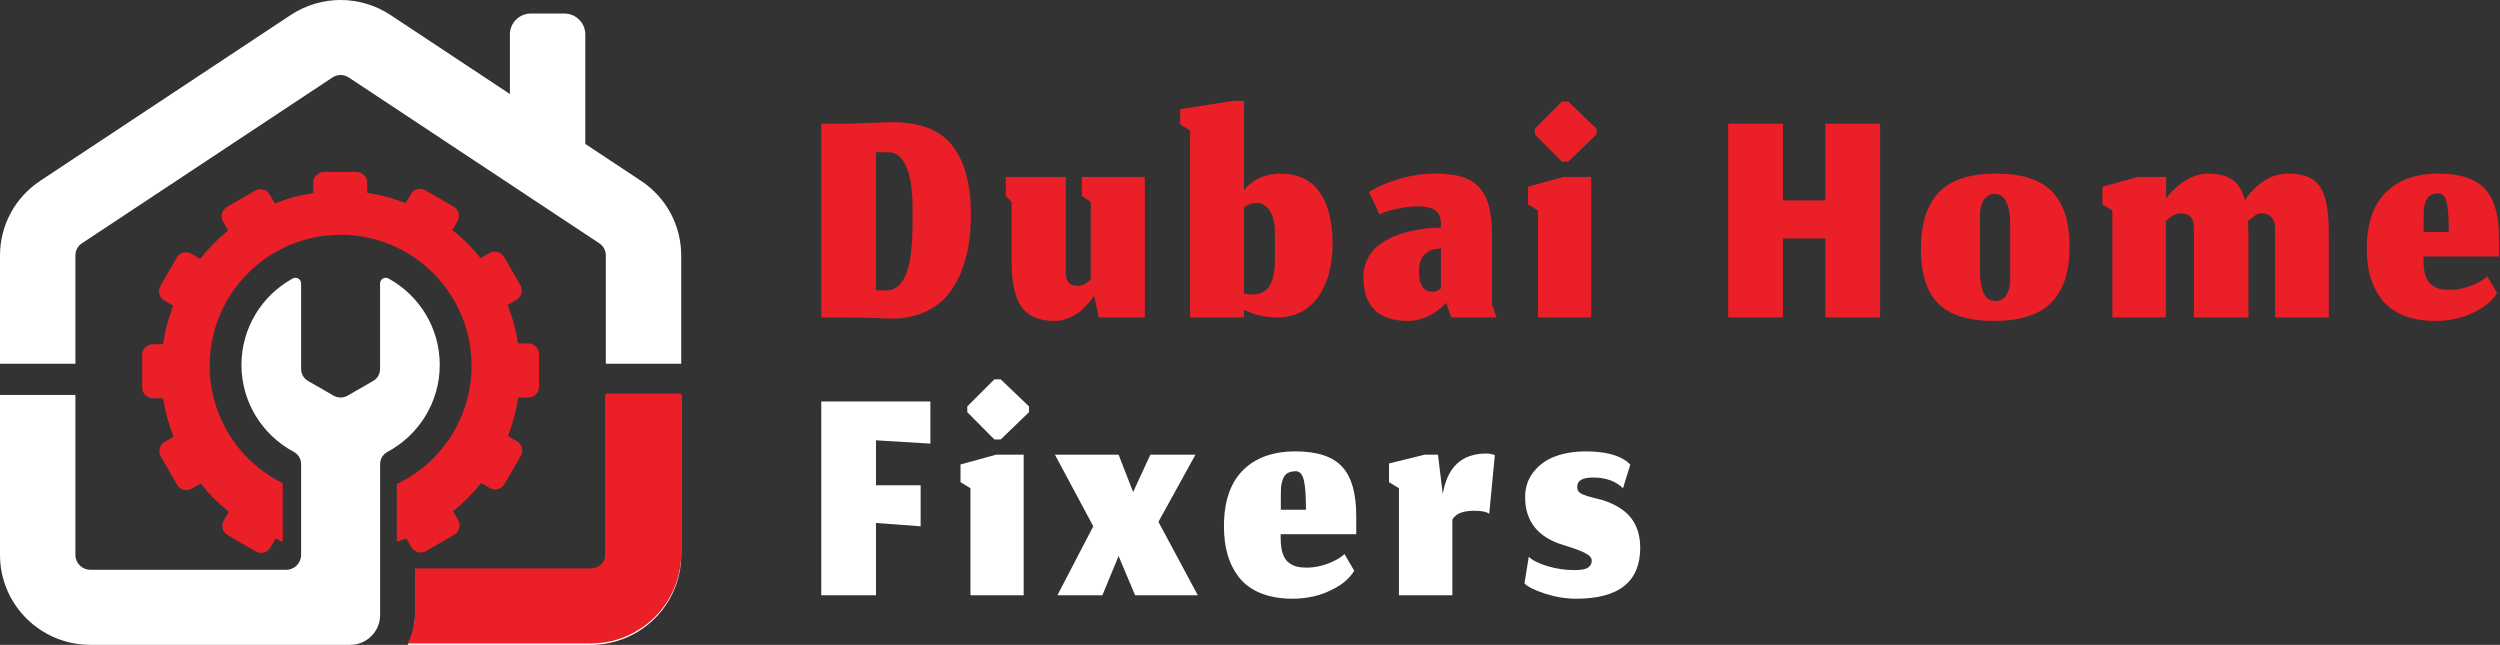
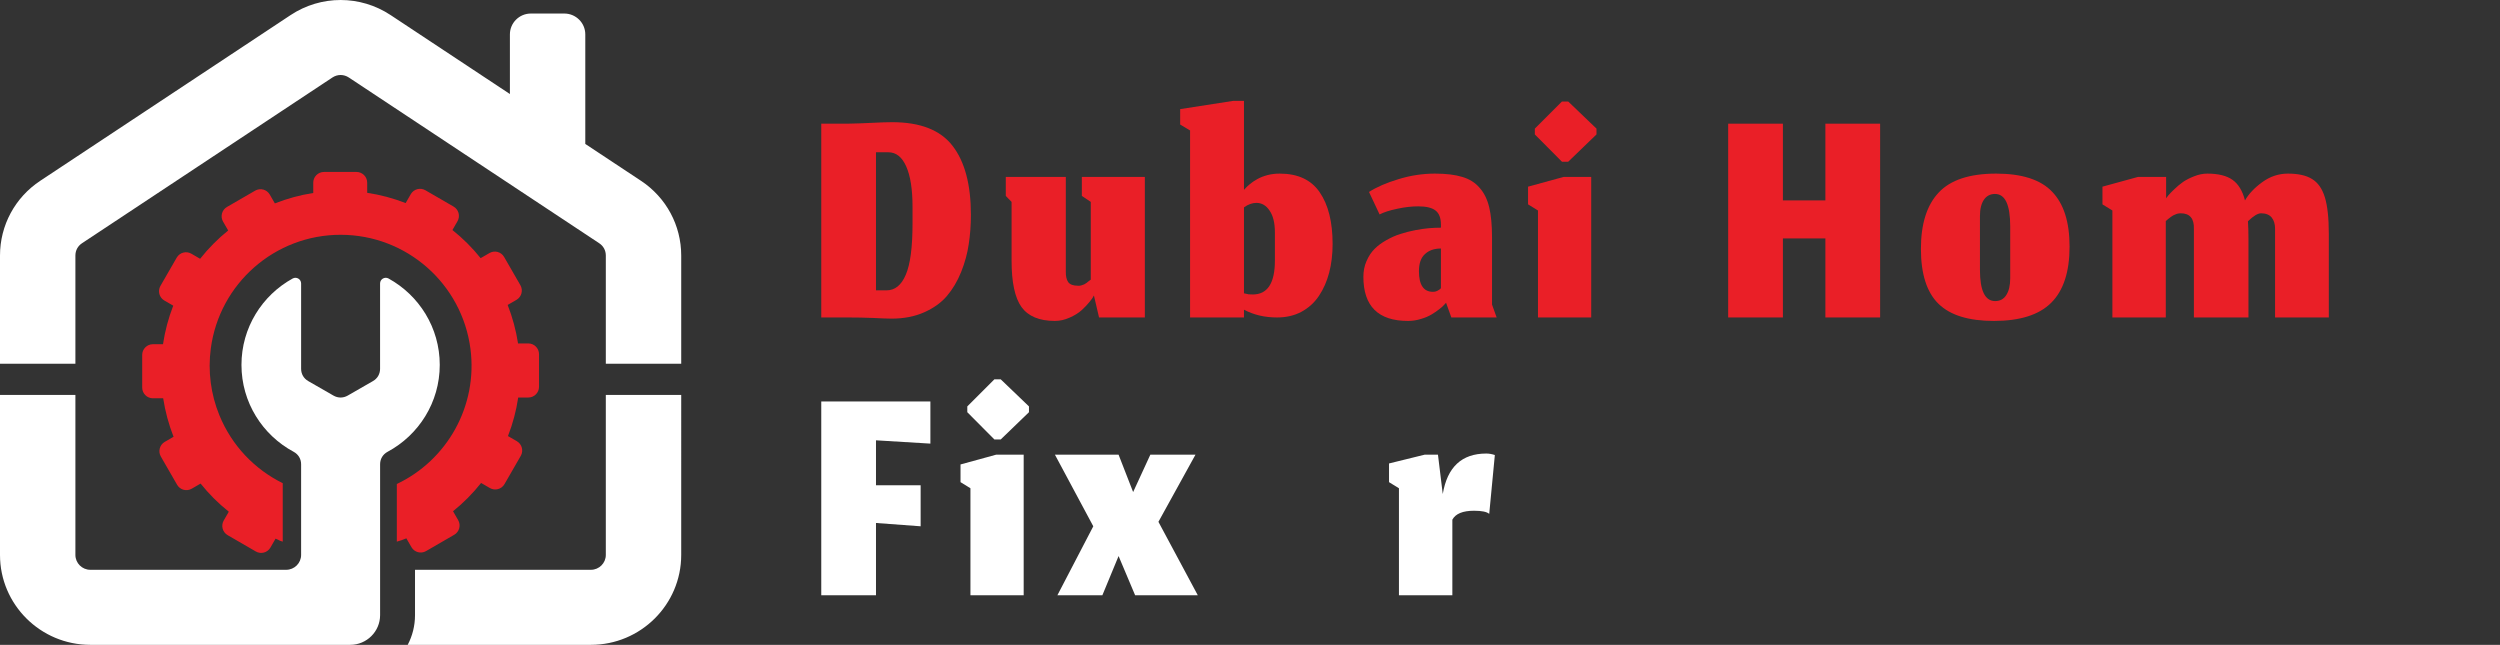
<svg xmlns="http://www.w3.org/2000/svg" width="756" height="195" viewBox="0 0 756 195" fill="none">
  <rect x="0" y="0" width="756" height="195" fill="#333333" stroke="none" />
  <path fill-rule="evenodd" clip-rule="evenodd" d="M206 77.284V110H183.2V77.284C183.2 75.736 182.483 74.404 181.187 73.546L105.501 23.448C103.954 22.424 102.048 22.424 100.501 23.448L24.813 73.546C23.517 74.404 22.8 75.736 22.8 77.284V110H0V77.284C0 68.146 4.534 59.727 12.182 54.664L87.87 4.566C97.066 -1.522 108.935 -1.522 118.132 4.566L154.194 28.435V10.39C154.194 6.927 157.042 4.094 160.523 4.094H170.664C174.145 4.094 176.993 6.927 176.993 10.39V43.528L193.818 54.664C201.466 59.727 206 68.146 206 77.284Z" fill="white" />
  <path d="M264.9 180H248.35V121.4H281.35V134.15L264.9 133.15V146.75H278.4V159.15L264.9 158.15V180Z" fill="white" />
  <path d="M293.461 180V147.65L290.461 145.8V140.45L301.211 137.5H309.561V180H293.461ZM300.711 132.9L292.511 124.65V122.9L300.711 114.7H302.611L311.161 122.9V124.65L302.611 132.9H300.711Z" fill="white" />
  <path d="M333.359 180H319.759L330.609 159.15L319.009 137.5H338.259L342.659 148.8L347.859 137.5H361.509L350.309 157.8L362.209 180H343.259L338.259 168.15L333.359 180Z" fill="white" />
-   <path d="M394.924 154.15C394.924 149.917 394.708 146.917 394.274 145.15C393.841 143.383 393.041 142.5 391.874 142.5C390.874 142.5 390.058 142.683 389.424 143.05C388.791 143.383 388.324 143.933 388.024 144.7C387.724 145.433 387.524 146.2 387.424 147C387.358 147.767 387.324 148.75 387.324 149.95V154.15H394.924ZM390.924 181.05C387.191 181.05 383.941 180.483 381.174 179.35C378.441 178.217 376.274 176.633 374.674 174.6C373.108 172.567 371.958 170.283 371.224 167.75C370.491 165.183 370.124 162.333 370.124 159.2C370.124 151.733 372.024 146.083 375.824 142.25C379.624 138.417 384.941 136.5 391.774 136.5C398.341 136.5 403.041 138.05 405.874 141.15C408.708 144.217 410.124 149.167 410.124 156V161.55H387.274V162.5C387.274 164.467 387.474 166.083 387.874 167.35C388.308 168.617 388.924 169.55 389.724 170.15C390.524 170.75 391.341 171.15 392.174 171.35C393.008 171.55 394.024 171.65 395.224 171.65C396.391 171.65 397.641 171.5 398.974 171.2C400.341 170.9 401.708 170.433 403.074 169.8C404.474 169.167 405.641 168.417 406.574 167.55L409.524 172.6C408.291 174.6 406.474 176.283 404.074 177.65C401.708 178.983 399.424 179.883 397.224 180.35C395.024 180.817 392.924 181.05 390.924 181.05Z" fill="white" />
  <path d="M439.191 180H423.041V147.65L420.041 145.8V140.15L430.791 137.5H434.841L436.291 149.4C437.657 141.233 442.041 137.15 449.441 137.15C450.274 137.15 451.141 137.3 452.041 137.6L450.341 155.4C449.641 154.767 448.107 154.45 445.741 154.45C442.341 154.45 440.157 155.35 439.191 157.15V180Z" fill="white" />
-   <path d="M476.65 181.05C473.516 181.05 470.35 180.533 467.15 179.5C463.95 178.433 461.9 177.4 461 176.4L462.3 168.35C463.433 169.45 465.316 170.4 467.95 171.2C470.616 172 473.333 172.4 476.1 172.4C478.1 172.4 479.466 172.15 480.2 171.65C480.966 171.15 481.35 170.45 481.35 169.55C481.35 168.683 480.683 167.917 479.35 167.25C478.016 166.55 475.85 165.75 472.85 164.85C465.083 162.517 461.2 157.683 461.2 150.35C461.2 147.35 462.066 144.783 463.8 142.65C465.533 140.483 467.75 138.917 470.45 137.95C473.15 136.983 476.166 136.5 479.5 136.5C485.2 136.5 489.4 137.55 492.1 139.65C492.7 140.217 493 140.5 493 140.5L490.8 147.65C488.6 145.483 485.566 144.4 481.7 144.4C478.533 144.4 476.95 145.333 476.95 147.2C476.95 147.733 477.066 148.183 477.3 148.55C477.533 148.883 477.916 149.183 478.45 149.45C479.016 149.683 479.566 149.883 480.1 150.05C480.633 150.183 481.383 150.383 482.35 150.65C483.316 150.883 484.15 151.1 484.85 151.3C488.75 152.6 491.583 154.433 493.35 156.8C495.116 159.167 496 162.117 496 165.65C496 175.917 489.55 181.05 476.65 181.05Z" fill="white" />
  <path d="M268.1 87.8C270.633 87.8 272.567 86.233 273.9 83.1C275.267 79.967 275.95 74.8 275.95 67.6V62.55C275.95 57.283 275.317 53.217 274.05 50.35C272.783 47.483 270.983 46.05 268.65 46.05H264.9V87.8H268.1ZM269.65 96.35C268.45 96.35 266.583 96.283 264.05 96.15C261.55 96.05 258.967 96 256.3 96H248.35V37.4H256.3C258.533 37.367 260.967 37.283 263.6 37.15C266.233 37.017 268.3 36.95 269.8 36.95C278.3 36.95 284.383 39.333 288.05 44.1C291.75 48.867 293.6 55.817 293.6 64.95C293.6 68.05 293.383 71 292.95 73.8C292.55 76.6 291.783 79.417 290.65 82.25C289.517 85.05 288.083 87.467 286.35 89.5C284.617 91.533 282.317 93.183 279.45 94.45C276.583 95.717 273.317 96.35 269.65 96.35Z" fill="#EA1F27" />
  <path d="M330.801 89.35C330.601 89.817 330.185 90.433 329.551 91.2C328.951 91.967 328.151 92.817 327.151 93.75C326.151 94.65 324.918 95.417 323.451 96.05C321.985 96.717 320.501 97.05 319.001 97.05C314.301 97.05 310.935 95.65 308.901 92.85C306.901 90.05 305.901 85.383 305.901 78.85V61.05L304.151 59.25V53.5H322.301V82C322.268 83.5 322.518 84.617 323.051 85.35C323.585 86.05 324.551 86.4 325.951 86.4C326.151 86.4 326.335 86.4 326.501 86.4C326.668 86.367 326.835 86.333 327.001 86.3C327.168 86.233 327.301 86.183 327.401 86.15C327.535 86.117 327.685 86.067 327.851 86C328.018 85.9 328.151 85.817 328.251 85.75C328.351 85.683 328.485 85.6 328.651 85.5C328.818 85.367 328.935 85.267 329.001 85.2C329.101 85.133 329.235 85.033 329.401 84.9C329.601 84.733 329.751 84.617 329.851 84.55V61.05L327.151 59.25V53.5H346.201V96H332.351L330.801 89.35Z" fill="#EA1F27" />
  <path d="M386.18 96C382.446 96 379.113 95.217 376.18 93.65V96H359.88V39.45L356.88 37.65V33L372.93 30.5H376.18V57.4C376.713 56.8 377.296 56.233 377.93 55.7C378.563 55.167 379.33 54.65 380.23 54.15C381.13 53.65 382.146 53.25 383.28 52.95C384.446 52.65 385.68 52.5 386.98 52.5C392.48 52.5 396.513 54.383 399.08 58.15C401.68 61.917 402.98 67.133 402.98 73.8C402.98 76.933 402.63 79.833 401.93 82.5C401.23 85.133 400.196 87.467 398.83 89.5C397.463 91.533 395.696 93.133 393.53 94.3C391.396 95.433 388.946 96 386.18 96ZM378.83 89.05C383.296 89.05 385.53 85.633 385.53 78.8V70.3C385.53 67.433 384.996 65.233 383.93 63.7C382.896 62.133 381.563 61.35 379.93 61.35C378.696 61.35 377.446 61.8 376.18 62.7V88.7C376.68 88.833 377.146 88.933 377.58 89C378.013 89.033 378.43 89.05 378.83 89.05Z" fill="#EA1F27" />
  <path d="M437.287 91.55L436.787 92.1C436.454 92.5 435.937 92.967 435.237 93.5C434.571 94.033 433.787 94.567 432.887 95.1C432.021 95.633 430.954 96.083 429.687 96.45C428.421 96.85 427.121 97.05 425.787 97.05C416.787 97.05 412.287 92.6 412.287 83.7C412.287 81.967 412.604 80.383 413.237 78.95C413.871 77.483 414.687 76.25 415.687 75.25C416.687 74.25 417.887 73.367 419.287 72.6C420.687 71.8 422.087 71.183 423.487 70.75C424.921 70.283 426.421 69.9 427.987 69.6C429.554 69.3 430.954 69.1 432.187 69C433.421 68.9 434.604 68.85 435.737 68.85V67.95C435.737 65.917 435.187 64.483 434.087 63.65C433.021 62.817 431.287 62.4 428.887 62.4C426.821 62.4 424.671 62.65 422.437 63.15C420.204 63.617 418.454 64.183 417.187 64.85L413.987 58.05C416.254 56.583 419.204 55.3 422.837 54.2C426.471 53.067 430.171 52.5 433.937 52.5C437.271 52.5 440.021 52.833 442.187 53.5C444.354 54.133 446.104 55.233 447.437 56.8C448.804 58.333 449.771 60.3 450.337 62.7C450.904 65.067 451.187 68.083 451.187 71.75V92.1L452.587 96H438.887L437.287 91.55ZM433.337 88.25C433.771 88.25 434.171 88.167 434.537 88C434.937 87.8 435.237 87.617 435.437 87.45C435.637 87.25 435.737 87.15 435.737 87.15V75.15C433.704 75.15 432.087 75.717 430.887 76.85C429.687 77.95 429.087 79.667 429.087 82C429.087 86.167 430.504 88.25 433.337 88.25Z" fill="#EA1F27" />
  <path d="M465.082 96V63.65L462.082 61.8V56.45L472.832 53.5H481.182V96H465.082ZM472.332 48.9L464.132 40.65V38.9L472.332 30.7H474.232L482.782 38.9V40.65L474.232 48.9H472.332Z" fill="#EA1F27" />
  <path d="M539.148 96H522.598V37.4H539.148V60.6H551.998V37.4H568.548V96H551.998V72.1H539.148V96Z" fill="#EA1F27" />
  <path d="M603.336 91.05C604.803 91.05 605.919 90.45 606.686 89.25C607.486 88.017 607.886 86.333 607.886 84.2V68.4C607.886 61.9 606.353 58.65 603.286 58.65C601.853 58.65 600.736 59.233 599.936 60.4C599.136 61.567 598.736 63.217 598.736 65.35V81.6C598.736 87.9 600.269 91.05 603.336 91.05ZM602.936 97.05C595.303 97.05 589.719 95.317 586.186 91.85C582.653 88.383 580.886 82.85 580.886 75.25C580.886 67.717 582.669 62.05 586.236 58.25C589.803 54.417 595.603 52.5 603.636 52.5C611.469 52.5 617.119 54.333 620.586 58C624.086 61.633 625.836 67.15 625.836 74.55C625.836 82.217 623.986 87.883 620.286 91.55C616.619 95.217 610.836 97.05 602.936 97.05Z" fill="#EA1F27" />
  <path d="M654.933 96H638.783V63.65L635.783 61.8V56.45L646.533 53.5H655.033V59.95C655.2 59.717 655.433 59.417 655.733 59.05C656.066 58.65 656.666 58.033 657.533 57.2C658.4 56.367 659.283 55.633 660.183 55C661.116 54.367 662.233 53.8 663.533 53.3C664.866 52.767 666.183 52.5 667.483 52.5C670.816 52.5 673.366 53.133 675.133 54.4C676.9 55.667 678.15 57.733 678.883 60.6C680.016 58.633 681.75 56.8 684.083 55.1C686.45 53.367 689.05 52.5 691.883 52.5C695.016 52.5 697.45 53.05 699.183 54.15C700.95 55.217 702.233 57.05 703.033 59.65C703.833 62.25 704.233 65.917 704.233 70.65V96H687.983V69.2C687.983 67.733 687.633 66.583 686.933 65.75C686.233 64.917 685.166 64.5 683.733 64.5C682.766 64.5 681.45 65.3 679.783 66.9C679.883 68.5 679.933 70.233 679.933 72.1V96H663.433V69.2C663.533 66.067 662.2 64.5 659.433 64.5C659.233 64.5 659.033 64.517 658.833 64.55C658.666 64.583 658.5 64.617 658.333 64.65C658.2 64.683 658.033 64.75 657.833 64.85C657.666 64.917 657.516 64.983 657.383 65.05C657.25 65.083 657.1 65.167 656.933 65.3C656.766 65.4 656.633 65.483 656.533 65.55C656.433 65.617 656.283 65.733 656.083 65.9C655.916 66.033 655.783 66.133 655.683 66.2C655.616 66.267 655.483 66.383 655.283 66.55C655.116 66.683 655 66.783 654.933 66.85V96Z" fill="#EA1F27" />
-   <path d="M740.51 70.15C740.51 65.917 740.294 62.917 739.86 61.15C739.427 59.383 738.627 58.5 737.46 58.5C736.46 58.5 735.644 58.683 735.01 59.05C734.377 59.383 733.91 59.933 733.61 60.7C733.31 61.433 733.11 62.2 733.01 63C732.944 63.767 732.91 64.75 732.91 65.95V70.15H740.51ZM736.51 97.05C732.777 97.05 729.527 96.483 726.76 95.35C724.027 94.217 721.86 92.633 720.26 90.6C718.694 88.567 717.544 86.283 716.81 83.75C716.077 81.183 715.71 78.333 715.71 75.2C715.71 67.733 717.61 62.083 721.41 58.25C725.21 54.417 730.527 52.5 737.36 52.5C743.927 52.5 748.627 54.05 751.46 57.15C754.294 60.217 755.71 65.167 755.71 72V77.55H732.86V78.5C732.86 80.467 733.06 82.083 733.46 83.35C733.894 84.617 734.51 85.55 735.31 86.15C736.11 86.75 736.927 87.15 737.76 87.35C738.594 87.55 739.61 87.65 740.81 87.65C741.977 87.65 743.227 87.5 744.56 87.2C745.927 86.9 747.294 86.433 748.66 85.8C750.06 85.167 751.227 84.417 752.16 83.55L755.11 88.6C753.877 90.6 752.06 92.283 749.66 93.65C747.294 94.983 745.01 95.883 742.81 96.35C740.61 96.817 738.51 97.05 736.51 97.05Z" fill="#EA1F27" />
  <path d="M107.813 52C109.588 52 111.04 53.456 111.04 55.234V58.309C114.965 58.896 118.866 59.923 122.67 61.411L124.224 58.713C125.111 57.172 127.094 56.64 128.631 57.529L137.169 62.471C138.706 63.36 139.237 65.348 138.35 66.889L136.812 69.56C140.011 72.105 142.861 74.965 145.344 78.066L148.032 76.511C149.569 75.621 151.552 76.153 152.439 77.694L157.368 86.253C158.255 87.793 157.724 89.782 156.188 90.672L153.518 92.217C154.987 95.968 156.041 99.874 156.656 103.856H159.773C161.548 103.856 163 105.313 163 107.092V116.975C163 118.753 161.548 120.209 159.773 120.209H156.706C156.12 124.144 155.095 128.054 153.611 131.868L156.304 133.426C157.841 134.316 158.371 136.303 157.484 137.844L152.555 146.403C151.667 147.944 149.684 148.476 148.147 147.587L145.484 146.046C142.945 149.252 140.092 152.109 136.998 154.599L138.551 157.294C139.438 158.834 138.906 160.823 137.369 161.712L128.832 166.653C127.295 167.543 125.312 167.01 124.425 165.47L122.883 162.793C121.359 163.393 121.57 163.335 120 163.795V146.364C135.229 139.139 144.499 122.78 142.271 105.524C139.723 85.8 122.94 71.026 103.051 71C83.162 70.974 66.341 85.706 63.742 105.424C62.837 112.253 63.734 119.2 66.345 125.574C70.13 134.839 77.08 141.965 85.5 146.114V163.795C84.012 163.358 84.794 163.459 83.331 162.887L81.777 165.585C80.89 167.125 78.906 167.659 77.369 166.77L68.831 161.828C67.294 160.939 66.763 158.95 67.65 157.409L69.189 154.739C65.99 152.194 63.14 149.334 60.657 146.232L57.969 147.788C56.432 148.677 54.448 148.145 53.562 146.604L48.632 138.045C47.745 136.504 48.276 134.516 49.812 133.627L52.482 132.082C51.012 128.33 49.959 124.424 49.344 120.441H46.227C44.452 120.441 43 118.986 43 117.207V107.324C43 105.546 44.452 104.09 46.227 104.09H49.294C49.88 100.155 50.905 96.246 52.389 92.432L49.696 90.874C48.16 89.984 47.628 87.996 48.516 86.455L53.445 77.897C54.332 76.356 56.315 75.823 57.852 76.712L60.516 78.254C63.055 75.048 65.907 72.19 69.001 69.701L67.449 67.006C66.562 65.465 67.094 63.477 68.631 62.588L77.168 57.647C78.705 56.757 80.688 57.289 81.575 58.829L83.117 61.506C86.859 60.032 90.755 58.976 94.728 58.359V55.234C94.729 53.456 96.181 52 97.955 52H107.813Z" fill="#EA1F27" />
  <path fill-rule="evenodd" clip-rule="evenodd" d="M22.8 119.422V167.815C22.8 170.289 24.828 172.306 27.314 172.306H86.544C89.03 172.306 91.057 170.288 91.057 167.815V140.396C91.057 138.777 90.224 137.389 88.792 136.621C79.401 131.581 73.019 121.704 73.019 110.341C73.019 99.099 79.267 89.31 88.495 84.223C89.649 83.587 91.057 84.412 91.057 85.725V111.525C91.057 113.1 91.841 114.453 93.212 115.24L100.841 119.624C102.212 120.411 103.78 120.411 105.151 119.624L112.78 115.24C114.15 114.453 114.934 113.1 114.934 111.525V85.721C114.934 84.409 116.342 83.583 117.496 84.218C126.728 89.304 132.98 99.095 132.98 110.341C132.98 121.704 126.598 131.582 117.207 136.621C115.776 137.389 114.943 138.777 114.943 140.396V186.016C114.943 190.964 110.888 194.999 105.917 194.999L27.314 195C12.244 195 0 182.815 0 167.816V119.423L22.8 119.422ZM206 119.422H183.199V167.815C183.199 170.289 181.172 172.307 178.685 172.306H125.5V186.016C125.5 189.254 124.702 192.309 123.293 194.999H120.255L178.685 194.999C193.755 194.999 205.999 182.814 205.999 167.815L206 119.422Z" fill="white" />
-   <path fill-rule="evenodd" clip-rule="evenodd" d="M206 119H183.199V167.392C183.199 169.866 181.172 171.885 178.685 171.884H125.5V185.594C125.5 188.831 124.702 191.887 123.292 194.577H120.255L178.685 194.577C193.755 194.577 205.999 182.391 205.999 167.393L206 119Z" fill="#EA1F27" />
</svg>